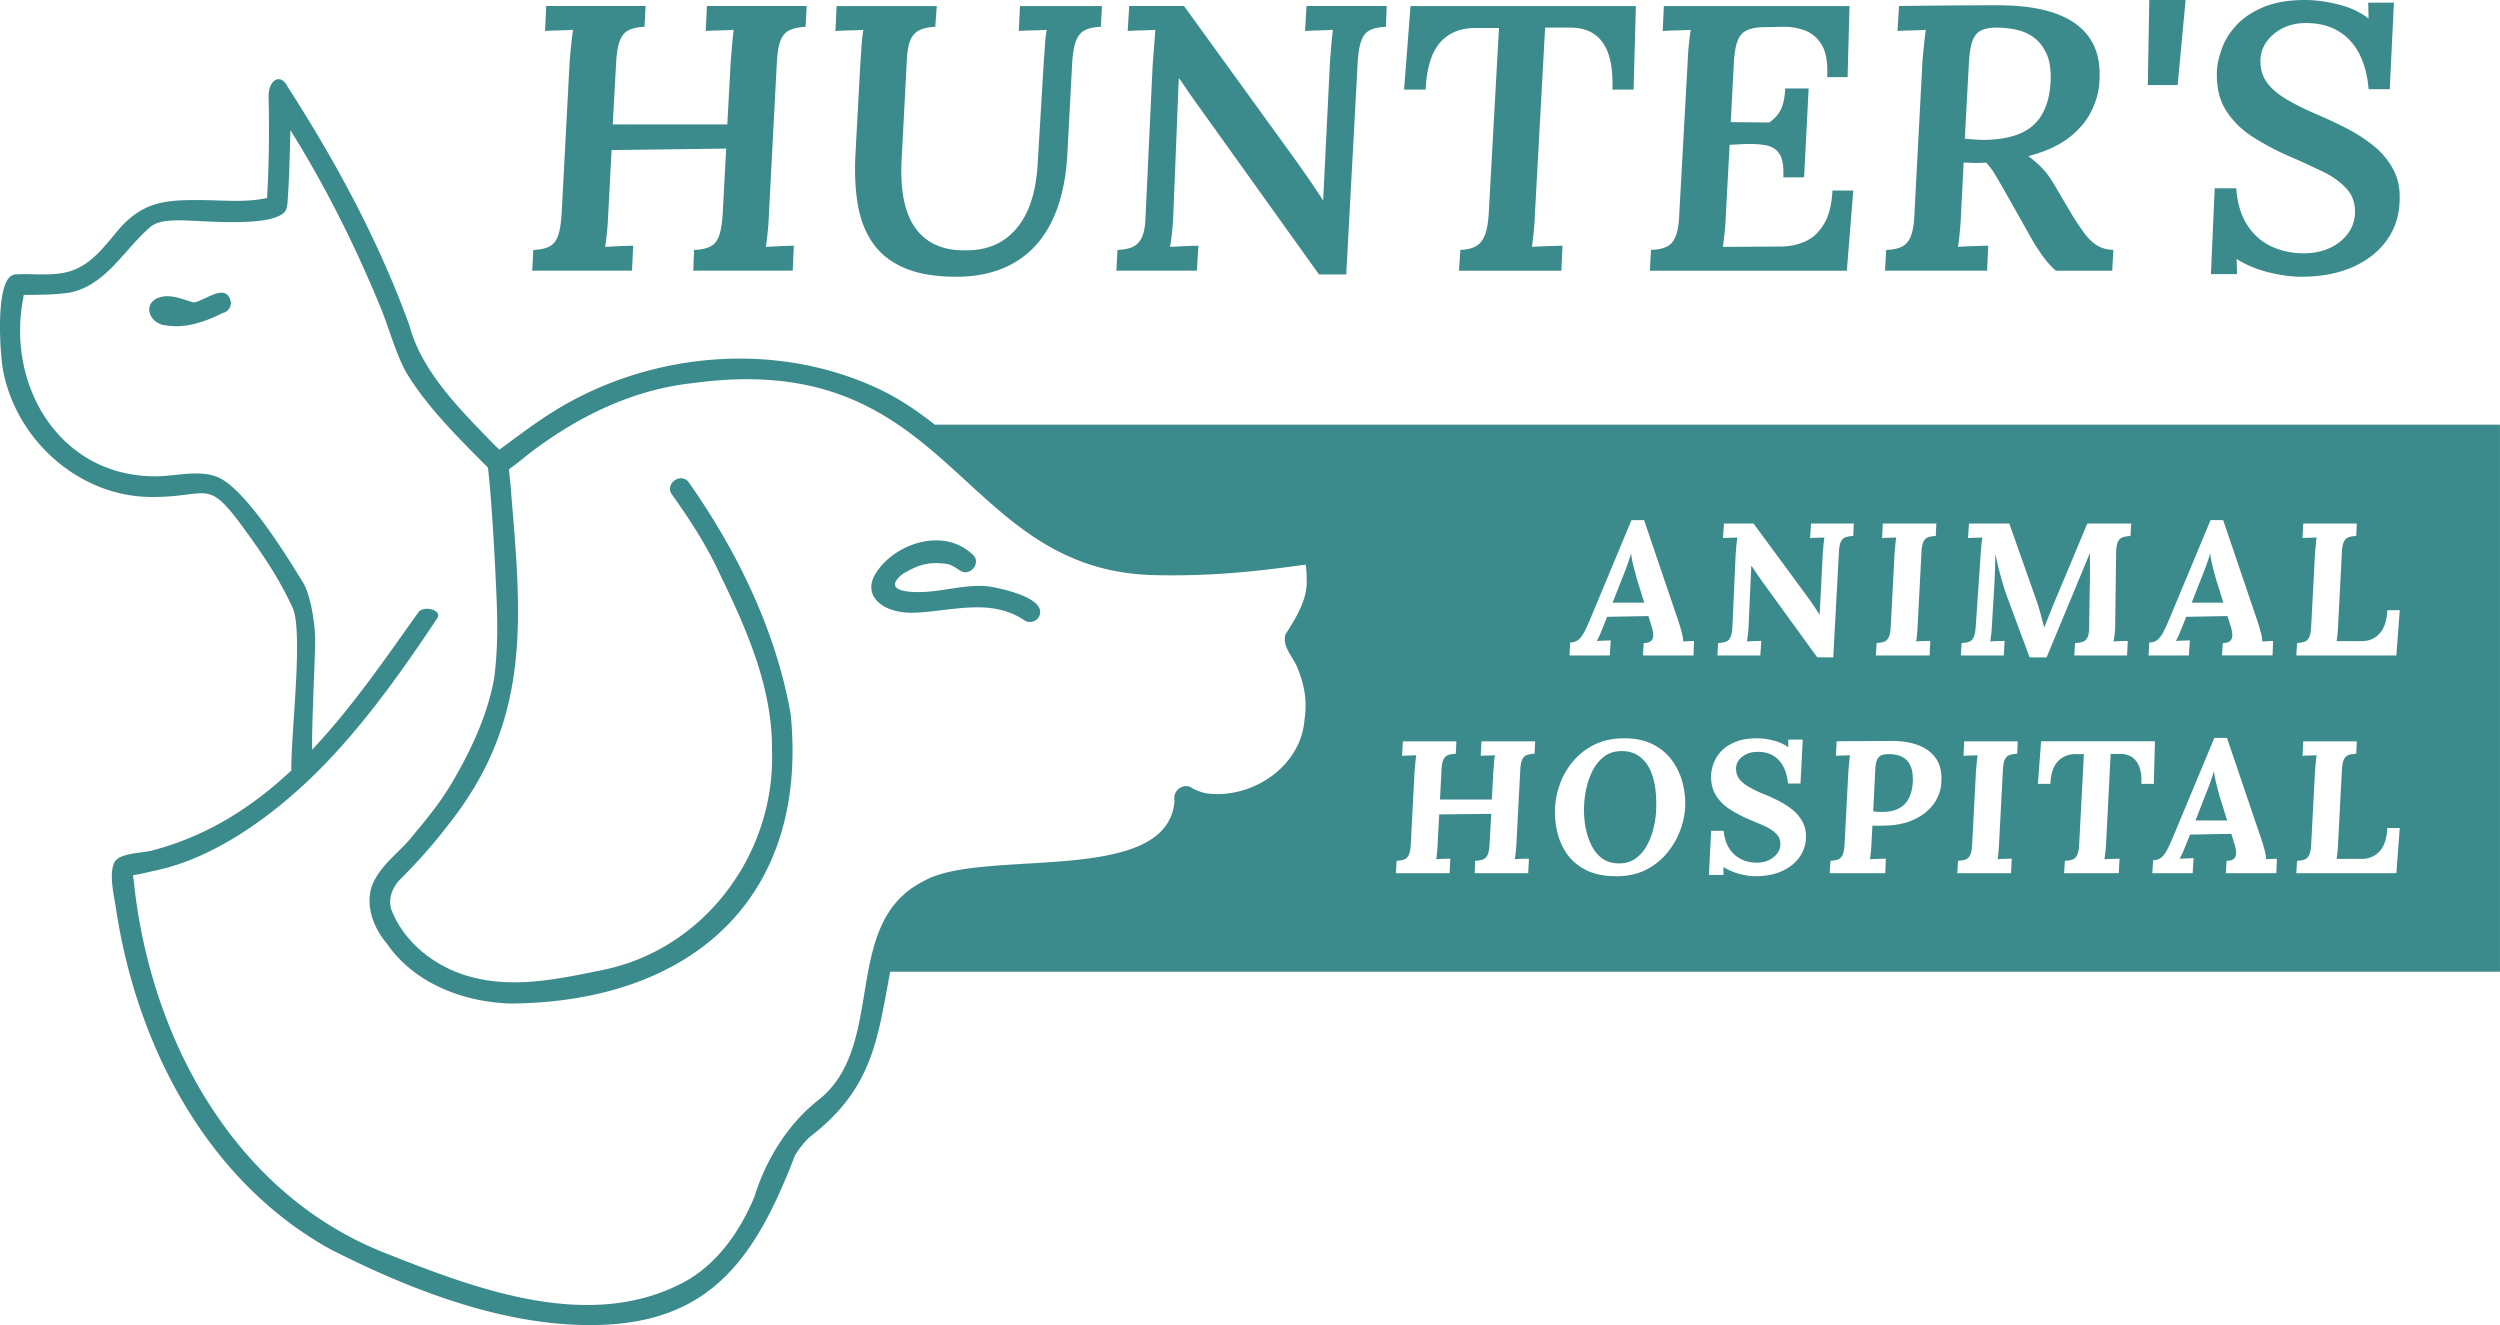
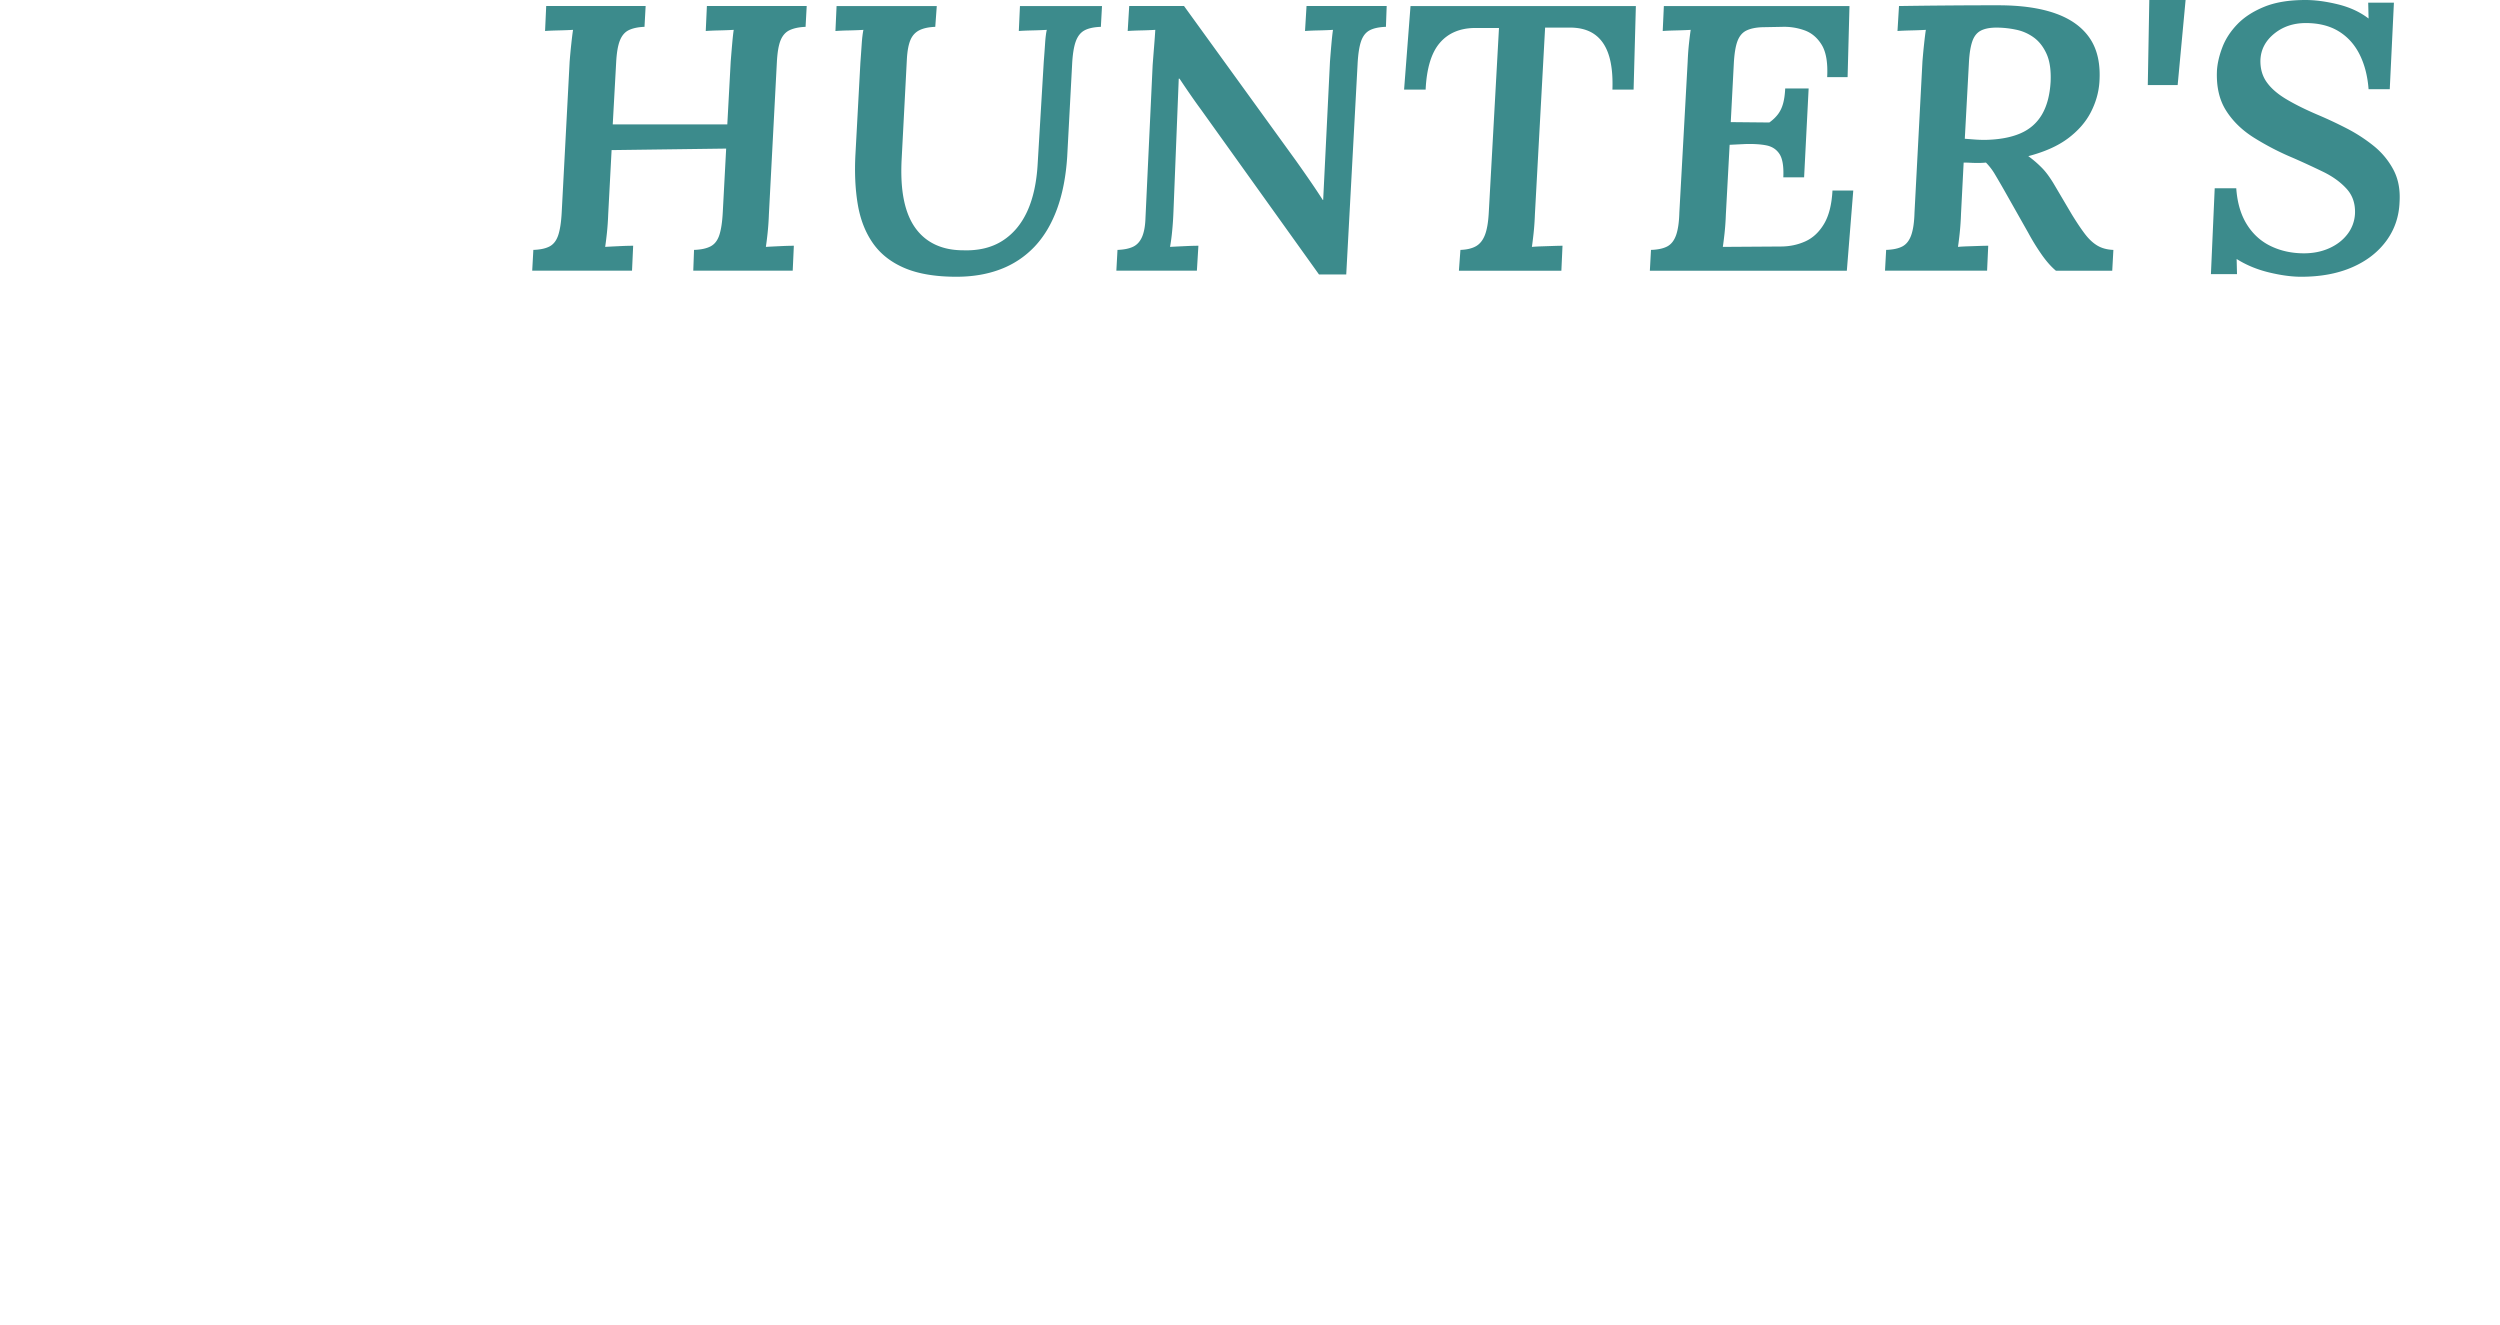
<svg xmlns="http://www.w3.org/2000/svg" id="Layer_2" viewBox="0 0 352.253 186.707">
  <defs>
    <style>.cls-1{fill:#3c8b8c}</style>
  </defs>
  <g id="Layer_1-2">
    <g>
      <g>
        <path d="M113.666.852l-.16 2.93c-.888.036-1.625.186-2.211.453-.586.266-1.021.746-1.305 1.438-.285.693-.462 1.749-.533 3.17l-1.119 21.363a38.367 38.367 0 01-.186 2.663 46.165 46.165 0 01-.24 1.918c.603-.035 1.296-.071 2.078-.107a44.324 44.324 0 011.864-.054l-.16 3.516H97.683l.107-2.93c.994-.035 1.775-.204 2.344-.506.568-.301.976-.834 1.225-1.598.248-.763.408-1.819.479-3.17l.479-9.003-16.142.213-.479 9.057a38.367 38.367 0 01-.186 2.663 46.165 46.165 0 01-.24 1.918c.603-.035 1.296-.071 2.078-.107a44.319 44.319 0 011.865-.054l-.16 3.516H74.989l.16-2.93c.994-.035 1.766-.204 2.317-.506.55-.301.95-.834 1.199-1.598.248-.763.408-1.819.479-3.17l1.119-21.256c.071-.887.151-1.74.24-2.557.088-.817.168-1.456.24-1.918-.604.036-1.297.063-2.078.08-.782.018-1.403.045-1.865.08L76.96.85h14.011l-.16 2.93c-.888.036-1.617.186-2.184.453-.569.266-.995.755-1.279 1.465-.285.711-.462 1.758-.533 3.143l-.479 8.683h16.142l.479-8.843c.071-.887.141-1.74.213-2.557.071-.817.141-1.456.213-1.918-.568.036-1.252.063-2.051.08a37.51 37.51 0 00-1.891.08l.16-3.516h14.064zM155.273.852l-.16 2.93c-.995.036-1.767.205-2.318.506-.551.302-.959.826-1.225 1.571-.266.746-.435 1.812-.506 3.196l-.693 12.999c-.178 2.806-.657 5.274-1.438 7.405-.782 2.131-1.838 3.898-3.17 5.301a12.83 12.83 0 01-4.768 3.17c-1.847.71-3.925 1.065-6.233 1.065-2.949 0-5.381-.409-7.299-1.225-1.918-.817-3.41-1.989-4.475-3.516-1.065-1.526-1.776-3.356-2.131-5.487-.356-2.131-.462-4.493-.32-7.086l.693-12.838c.071-.959.133-1.838.186-2.637s.133-1.465.24-1.998c-.568.036-1.252.063-2.051.08a37.51 37.51 0 00-1.891.08l.16-3.516h14.118l-.213 2.93c-.924.036-1.67.195-2.238.479-.568.285-.986.738-1.252 1.358-.267.622-.435 1.501-.506 2.637l-.746 14.277c-.107 2.167 0 4.041.32 5.62.32 1.581.852 2.895 1.598 3.943s1.686 1.838 2.824 2.371c1.136.532 2.45.799 3.942.799 2.166.071 4.004-.373 5.514-1.332 1.509-.959 2.681-2.352 3.516-4.182.834-1.829 1.323-4.093 1.465-6.793l.852-14.277c.071-.887.133-1.74.186-2.557s.133-1.456.24-1.918c-.604.036-1.297.063-2.078.08-.782.018-1.403.045-1.864.08l.16-3.516h11.56zM185.851 38.677L169.23 15.45a79.366 79.366 0 01-1.518-2.131 163.64 163.64 0 01-1.518-2.238h-.107l-.746 18.752a44.502 44.502 0 01-.187 2.77 26.506 26.506 0 01-.293 2.184c.639-.035 1.35-.071 2.131-.107a44.324 44.324 0 011.864-.054l-.213 3.516h-11.347l.16-2.93c.923-.035 1.66-.186 2.211-.453.55-.266.967-.727 1.252-1.385.284-.657.444-1.536.479-2.637l1.012-21.576c.071-.923.141-1.828.213-2.717.071-.887.124-1.633.16-2.238a49.69 49.69 0 01-2.024.08c-.782.018-1.403.045-1.865.08l.213-3.516h7.725l15.769 21.789a230.885 230.885 0 012.104 3.01c.621.906 1.18 1.75 1.678 2.531h.053l.959-19.499c.071-.923.141-1.785.213-2.584.071-.799.141-1.429.213-1.891-.568.036-1.252.063-2.051.08a37.51 37.51 0 00-1.891.08l.213-3.516h11.294l-.107 2.93c-.995.036-1.767.205-2.317.506-.551.302-.95.826-1.199 1.571-.249.746-.409 1.812-.479 3.196l-1.598 29.621h-3.836zM230.495.852l-.32 11.774h-2.983c.07-1.989-.107-3.631-.534-4.928-.425-1.296-1.11-2.264-2.05-2.904-.942-.639-2.157-.94-3.65-.905h-3.25l-1.438 26.317a38.367 38.367 0 01-.186 2.663c-.09.818-.169 1.457-.24 1.918.425-.035.914-.062 1.465-.08.55-.017 1.082-.035 1.598-.054.514-.017.932-.027 1.252-.027l-.16 3.516h-14.437l.213-2.93c.923-.035 1.66-.213 2.21-.532.551-.32.968-.853 1.253-1.598.284-.746.461-1.793.532-3.143l1.438-25.997h-3.463c-2.095.036-3.729.746-4.901 2.131s-1.83 3.569-1.971 6.553h-3.036l.906-11.774h31.752zM260.594.852l-.266 10.016h-2.877c.106-2.024-.152-3.543-.773-4.555-.622-1.012-1.438-1.695-2.451-2.051a8.472 8.472 0 00-3.116-.479l-2.824.053c-.924.036-1.67.196-2.238.479-.569.285-.985.791-1.252 1.518-.266.728-.435 1.803-.506 3.223l-.426 8.151 5.434.053c.497-.354.906-.746 1.226-1.172s.56-.932.719-1.518.257-1.287.293-2.104h3.303l-.639 12.519h-2.93c.071-1.526-.107-2.618-.532-3.276-.426-.657-1.048-1.065-1.865-1.226-.818-.16-1.812-.221-2.983-.186l-2.184.107-.533 9.855a36.84 36.84 0 01-.186 2.637c-.089.799-.169 1.43-.24 1.891l8.151-.054c1.243 0 2.397-.24 3.463-.719s1.945-1.296 2.637-2.451c.693-1.154 1.092-2.725 1.199-4.715h2.93l-.906 11.294h-27.755l.16-2.93c.994-.035 1.766-.204 2.318-.506.55-.301.959-.834 1.225-1.598.266-.763.417-1.819.453-3.17l1.172-21.256c.035-.887.097-1.74.186-2.557s.168-1.456.24-1.918c-.604.036-1.297.063-2.077.08-.782.018-1.404.045-1.865.08l.16-3.516h26.158zM281.583.746c3.232 0 5.931.391 8.098 1.172 2.166.781 3.773 1.963 4.821 3.543 1.047 1.581 1.482 3.632 1.305 6.153-.107 1.457-.515 2.868-1.226 4.235-.71 1.367-1.776 2.584-3.196 3.649-1.421 1.065-3.285 1.9-5.593 2.504a14.932 14.932 0 011.891 1.625c.266.266.532.577.799.932.266.356.541.764.826 1.225l2.61 4.422c.674 1.101 1.287 2.016 1.838 2.743.55.728 1.136 1.279 1.758 1.651.621.373 1.376.577 2.264.613l-.16 2.93h-7.938c-.64-.533-1.288-1.26-1.945-2.184a31.095 31.095 0 01-1.944-3.143l-3.463-6.127c-.426-.746-.835-1.447-1.226-2.104a8.514 8.514 0 00-1.279-1.678c-.356.036-.728.053-1.118.053s-.755-.008-1.092-.027a18.782 18.782 0 00-.932-.027l-.373 7.245a38.53 38.53 0 01-.186 2.717 46.165 46.165 0 01-.24 1.918c.39-.035.861-.062 1.412-.08.55-.017 1.083-.035 1.598-.054.515-.017.932-.027 1.252-.027l-.16 3.516H265.6l.16-2.93c.994-.035 1.766-.204 2.318-.506.55-.301.959-.834 1.225-1.598.266-.763.417-1.819.453-3.17l1.118-21.256c.071-.887.151-1.74.24-2.557s.168-1.456.24-1.918c-.604.036-1.297.063-2.077.08-.782.018-1.421.045-1.918.08l.213-3.516a958.268 958.268 0 0114.011-.107zm-.266 3.143c-.924 0-1.661.142-2.211.426-.551.285-.95.782-1.199 1.492-.249.711-.409 1.687-.479 2.93l-.586 10.814 1.385.107c.461.036.94.054 1.438.054 1.989-.035 3.649-.337 4.981-.906 1.332-.568 2.352-1.456 3.063-2.664.71-1.207 1.119-2.752 1.226-4.635.07-1.598-.116-2.894-.56-3.889-.445-.994-1.039-1.766-1.785-2.317a6.415 6.415 0 00-2.531-1.119 13.518 13.518 0 00-2.743-.293zM307.953 0l-1.119 11.986h-4.208L302.839 0h5.115zM324.255 38.996c-1.35 0-2.868-.205-4.555-.613-1.687-.408-3.206-1.039-4.555-1.891l.053 2.131h-3.676l.533-12.093h3.037c.141 2.024.639 3.721 1.491 5.088.852 1.367 1.979 2.389 3.383 3.063 1.403.675 2.957 1.012 4.661 1.012 1.314 0 2.504-.24 3.57-.719s1.918-1.136 2.557-1.971a5.142 5.142 0 001.065-2.85c.071-1.42-.319-2.601-1.172-3.543-.852-.94-1.953-1.74-3.303-2.397a120.41 120.41 0 00-4.208-1.945 37.951 37.951 0 01-5.567-2.877c-1.688-1.065-3.002-2.352-3.943-3.862-.942-1.509-1.358-3.382-1.252-5.62.07-1.03.328-2.122.772-3.276s1.146-2.228 2.104-3.223c.959-.994 2.219-1.812 3.782-2.451C320.594.319 322.53 0 324.839 0c1.385 0 2.912.205 4.582.613 1.669.409 3.108 1.075 4.315 1.998l-.054-2.238h3.623l-.586 12.199h-2.983c-.142-1.882-.569-3.524-1.279-4.928-.711-1.403-1.696-2.485-2.957-3.249-1.261-.764-2.797-1.146-4.608-1.146-1.741 0-3.223.498-4.449 1.492-1.225.995-1.874 2.22-1.945 3.676-.036 1.208.248 2.247.853 3.116.603.871 1.509 1.67 2.717 2.398 1.207.728 2.681 1.465 4.421 2.21a60.547 60.547 0 014.102 1.918 22.505 22.505 0 013.836 2.477 10.807 10.807 0 012.796 3.356c.693 1.297.986 2.815.879 4.555-.072 2.06-.693 3.889-1.865 5.487-1.172 1.598-2.779 2.842-4.821 3.729-2.043.887-4.431 1.332-7.165 1.332z" class="cls-1" />
      </g>
-       <path d="M27.308 42.625c-1.476-.389-3.041-1.179-4.616-.786-2.796.678-1.756 3.841.731 4.017 2.739.445 5.515-.511 7.934-1.742.699-.111 1.224-.822 1.189-1.522-.635-2.897-3.502-.278-5.237.033z" class="cls-1" />
      <g>
-         <path d="M140.118 82.767c-3.416-.73-7.091.652-10.649.659-4.989.009-3.236-1.882-2.202-2.598 2.07-1.21 3.454-1.714 6.078-1.378.847.109 1.71.857 2.047 1.009 1.275.72 2.733-.963 1.86-2.112-4.07-4.2-11.146-1.853-13.841 2.409-2.029 3.209 1.019 5.75 5.472 5.575 5.263-.207 10.787-2.157 15.582 1.157a1.478 1.478 0 001.963-.655c1.054-2.453-4.548-3.69-6.312-4.067z" class="cls-1" />
        <g>
-           <path d="M268.386 106.878a3 3 0 00-1.142-.505 5.62 5.62 0 00-1.102-.119c-.372 0-.695.044-.969.133-.275.089-.491.284-.651.584-.159.301-.257.761-.292 1.381l-.292 5.974.584.053c.195.018.398.027.611.027.973 0 1.774-.163 2.403-.491a3.223 3.223 0 001.42-1.434c.319-.628.505-1.394.558-2.296.035-.885-.053-1.593-.266-2.125-.212-.531-.5-.925-.863-1.181zM230.138 79.673a13.133 13.133 0 01-.319-1.713c-.071.301-.212.753-.425 1.354a53.71 53.71 0 01-.823 2.151l-1.354 3.452h4.461l-1.035-3.319a70.5 70.5 0 01-.505-1.925zM232.341 108.153c-.407-.752-.939-1.332-1.593-1.739-.655-.407-1.443-.602-2.363-.584-.903.018-1.677.266-2.323.744a5.492 5.492 0 00-1.58 1.858 9.943 9.943 0 00-.916 2.456 13.803 13.803 0 00-.358 2.535 13.11 13.11 0 00.119 2.669c.133.947.385 1.846.757 2.695.372.85.885 1.54 1.54 2.072.655.531 1.487.796 2.496.796.92 0 1.704-.235 2.35-.704s1.173-1.075 1.58-1.819a9.885 9.885 0 00.929-2.416c.213-.867.336-1.708.372-2.522.053-1.222 0-2.346-.159-3.373-.16-1.026-.443-1.916-.85-2.669zM312.238 81.599a70.5 70.5 0 01-.505-1.925 13.133 13.133 0 01-.319-1.713c-.071.301-.212.753-.425 1.354a53.71 53.71 0 01-.823 2.151l-1.354 3.452h4.461l-1.035-3.319zM312.265 110.357a13.133 13.133 0 01-.319-1.713c-.071.301-.212.753-.425 1.354a53.71 53.71 0 01-.823 2.151l-1.354 3.452h4.461l-1.035-3.319a70.5 70.5 0 01-.505-1.925z" class="cls-1" />
-           <path d="M131.71 59.833c-2.697-2.124-5.522-4.013-8.629-5.369-13.573-6.091-29.934-4.932-42.929 2.245-3.467 1.897-6.612 4.309-9.784 6.651-.257-.253-.524-.491-.743-.713-4.533-4.679-10.184-10.175-11.918-16.736-4.323-11.932-10.344-23.064-17.211-33.745-1.043-1.989-2.707-.802-2.653 1.484.112 4.698.07 9.487-.215 14.243-2.931.659-6.157.324-9.166.299-4.953-.042-8.305.116-11.801 4.223-1.809 2.125-3.471 4.452-6.121 5.56-2.548 1.066-5.545.54-8.268.679-.151 0-.293.035-.428.085l-.046.017a1.287 1.287 0 00-.154.075c-.05.028-.1.058-.147.093-.021.016-.04.033-.06.05C-.682 40.746.065 50.405.428 52.167c1.856 9.864 10.766 17.872 20.978 17.858 8.278.028 7.675-2.906 13.239 4.824 2.468 3.388 4.862 6.976 6.58 10.783 1.553 3.439-.264 17.845-.174 22.923-5.461 5.124-11.804 9.243-19.675 11.298-1.105.289-3.202.311-4.44.928a1.46 1.46 0 00-.501.333 1.345 1.345 0 00-.444.724c-.597 1.644.113 4.588.335 6.074 2.888 19.354 12.809 38.515 30.337 48.171 10.333 5.222 22.017 9.884 33.752 10.547 18.499.989 25.483-7.861 31.591-23.817a13.172 13.172 0 012.055-2.587c8.927-6.809 9.577-13.84 11.371-23.312h226.817V59.833H131.71zm171.128 30.688c.496 0 .898-.142 1.208-.425.309-.283.58-.655.81-1.115.23-.46.46-.956.691-1.487l5.921-14.206h1.779l4.912 14.471c.088.266.207.668.358 1.208.15.54.234 1.014.252 1.42l1.514-.08-.08 2.044h-7.116l.107-1.752c.495 0 .845-.101 1.049-.305s.301-.482.292-.836a4.35 4.35 0 00-.226-1.195l-.451-1.46-5.815.106-.504 1.248c-.089.23-.226.57-.412 1.022a9.256 9.256 0 01-.544 1.128l1.965-.08-.133 2.124h-5.682l.106-1.832zm-38.421.08c.389-.017.725-.07 1.009-.16.283-.088.509-.292.677-.61s.27-.832.305-1.54l.531-10.17c.035-.478.075-.938.119-1.381.044-.442.084-.778.119-1.009-.283.018-.637.031-1.062.04-.425.009-.735.022-.929.04l.107-2.044h7.541l-.08 1.753c-.39.017-.73.071-1.022.159-.292.089-.522.288-.69.598-.168.31-.27.827-.305 1.553L270.206 88c-.018.478-.049.939-.093 1.381-.044.443-.084.779-.119 1.009.283-.035.641-.057 1.075-.066.434-.009.739-.013.916-.013l-.106 2.044h-7.568l.106-1.752zm-81.509 3.751c.914 2.275 1.288 4.52.898 7.009-.458 6.597-7.311 11.236-13.719 10.434-.61-.086-1.464-.376-2.093-.734-.97-.81-2.813.099-2.502 1.773-.929 12.213-27.182 6.52-35.396 11.345-11.653 5.898-5.123 22.828-14.548 30.633-4.374 3.343-7.579 8.42-9.252 13.826-1.99 4.758-5.122 9.359-9.806 11.957-13.321 7.177-29.291 1.094-42.368-4.097-20.498-8.114-32.375-29.008-35.084-50.698-.084-.673-.163-1.596-.309-2.473 1.155-.172 2.426-.511 3.273-.69 7.632-1.614 15.726-6.954 22.706-13.891 6.726-6.684 12.391-14.871 16.902-21.63.75-1.125-1.804-1.855-2.633-.883-4.65 6.526-9.375 13.451-15.007 19.41l.012-2.03c.075-4.205.315-8.74.426-12.996.046-2.945-.758-6.963-1.659-8.446-3.712-6.111-8.776-13.729-12.251-15.009-2.851-1.05-6.15.084-9.199-.057C8.214 66.761.856 54.166 3.297 41.884c.009-.104.029-.214.054-.328 2.172-.021 4.363.004 6.507-.337 5.021-1.018 7.577-5.96 11.212-9.142 1.035-.924 2.457-.982 3.823-1.031 2.377-.086 12.011 1.022 14.774-.825.583-.276.79-.891.843-1.619.263-3.618.309-6.835.412-10.251 4.841 7.74 8.966 15.959 12.462 24.397 1.311 2.988 2.19 6.651 3.797 9.633 2.921 4.925 7.546 9.451 11.577 13.51.46 4.26.697 8.526.947 12.795.259 5.694.682 11.156-.084 16.892-.885 5.088-3.264 10.146-5.907 14.659-1.511 2.581-3.381 4.921-5.393 7.316-1.88 2.482-4.79 4.294-5.914 7.27-.961 2.795.226 5.935 2.11 8.138 3.872 5.629 10.828 8.26 17.492 8.438 25.12-.203 41.987-14.604 39.398-40.783-2.064-11.697-7.499-22.898-14.312-32.581-1.033-1.606-3.509.087-2.428 1.629 2.543 3.556 4.924 7.24 6.757 11.223 3.785 7.795 7.471 16.07 7.35 24.987.448 14.272-9.378 27.869-23.9 30.808-5.98 1.21-12.345 2.643-18.527.959-4.792-1.251-9.377-4.705-11.208-9.481-.511-1.608.227-3.351 1.454-4.459 2.344-2.372 4.57-4.853 6.589-7.518 11.693-14.709 10.312-28.928 8.856-46.505-.044-1.193-.259-2.389-.315-3.578 1.142-.771 2.408-1.877 3.252-2.509 6.849-5.133 14.431-8.741 22.728-9.618 36.832-5.023 37.127 26.71 65.352 27.073 7.502.137 13.568-.462 20.91-1.493.106.623.153 1.356.135 1.946.213 2.895-1.488 5.521-2.984 7.905-.508 1.818 1.267 3.308 1.788 4.95zm33.317 11.85c-.39.017-.731.071-1.022.159-.292.089-.523.288-.69.598-.169.31-.27.827-.305 1.553l-.531 10.17c-.018.478-.053.939-.106 1.381-.053.443-.098.779-.133 1.009.301-.035.664-.057 1.089-.066.425-.009.725-.013.902-.013l-.106 2.044h-7.541l.08-1.752c.407-.017.753-.07 1.036-.16.283-.088.508-.292.677-.61.168-.319.27-.832.305-1.54l.239-4.302-7.329.08-.212 3.93c-.018.478-.049.939-.093 1.381-.044.443-.084.779-.119 1.009.283-.035.641-.057 1.075-.066.434-.009.739-.013.916-.013l-.106 2.044h-7.568l.106-1.752c.389-.017.725-.07 1.009-.16.283-.088.509-.292.677-.61s.27-.832.305-1.54l.531-10.17c.035-.478.075-.938.119-1.381.044-.442.084-.778.119-1.009-.283.018-.637.031-1.062.04-.425.009-.735.022-.929.04l.107-2.044h7.541l-.08 1.753c-.39.017-.73.071-1.022.159-.292.089-.522.288-.69.598-.168.31-.27.827-.305 1.553l-.212 4.143h7.302l.212-3.85c.035-.478.071-.938.106-1.381.036-.442.08-.778.133-1.009-.284.018-.642.031-1.075.04-.434.009-.749.022-.943.04l.106-2.044h7.568l-.08 1.753zm21.215 7.541c-.053 1.098-.296 2.213-.73 3.346a11.07 11.07 0 01-1.858 3.147 9.237 9.237 0 01-2.974 2.337c-1.178.593-2.554.89-4.129.89-1.682 0-3.093-.284-4.235-.85-1.142-.566-2.044-1.323-2.708-2.27-.664-.947-1.128-1.995-1.394-3.146s-.363-2.301-.292-3.452c.053-1.115.292-2.244.717-3.385a10.43 10.43 0 011.859-3.146 9.267 9.267 0 013-2.31c1.186-.584 2.567-.876 4.142-.876 1.611 0 2.979.292 4.103.876 1.124.584 2.027 1.359 2.708 2.323.681.965 1.164 2.013 1.447 3.146s.399 2.257.345 3.372zm1.169-21.39h-7.116l.107-1.752c.495 0 .845-.101 1.049-.305s.301-.482.292-.836a4.35 4.35 0 00-.226-1.195l-.451-1.46-5.815.106-.504 1.248c-.089.23-.226.57-.412 1.022a9.256 9.256 0 01-.544 1.128l1.965-.08-.133 2.124h-5.682l.106-1.832c.496 0 .898-.142 1.208-.425.309-.283.58-.655.81-1.115.23-.46.46-.956.691-1.487l5.921-14.206h1.779l4.912 14.471c.088.266.207.668.358 1.208.15.54.234 1.014.252 1.42l1.514-.08-.08 2.044zm14.856 28.533c-.611.814-1.439 1.447-2.483 1.898-1.045.452-2.257.678-3.638.678-.69 0-1.447-.111-2.27-.332a8.125 8.125 0 01-2.243-.969v1.115h-2.044l.318-6.214h1.753c.106.992.372 1.819.796 2.483s.973 1.164 1.646 1.5c.672.337 1.416.505 2.231.505.637 0 1.199-.115 1.686-.345a3.12 3.12 0 001.168-.916c.292-.38.447-.792.465-1.235.035-.619-.151-1.137-.558-1.553-.407-.416-.929-.77-1.567-1.063a47.901 47.901 0 00-1.938-.836 18.86 18.86 0 01-3-1.54c-.886-.566-1.567-1.248-2.045-2.044s-.69-1.77-.637-2.921a5.564 5.564 0 01.412-1.713 4.939 4.939 0 011.115-1.646c.505-.504 1.164-.916 1.978-1.235s1.805-.478 2.974-.478c.708 0 1.478.106 2.31.319s1.522.531 2.071.956v-1.089h2.044l-.319 6.186h-1.752c-.106-.991-.345-1.819-.717-2.482s-.863-1.164-1.473-1.501c-.611-.336-1.332-.496-2.164-.478-.761 0-1.438.212-2.031.637-.594.425-.908.973-.943 1.646-.018.549.115 1.031.398 1.447.283.416.73.806 1.341 1.168.611.363 1.394.74 2.35 1.129.655.266 1.328.576 2.018.929.691.354 1.324.77 1.899 1.248a5.627 5.627 0 011.381 1.687c.345.646.5 1.403.465 2.27a4.957 4.957 0 01-.996 2.788zm-5.324-39.18a78.453 78.453 0 01-.664-.956c-.23-.336-.46-.681-.69-1.035h-.027L246.388 88c-.018.478-.053.939-.106 1.381-.053.443-.097.779-.133 1.009.301-.035.664-.057 1.089-.066.425-.009.734-.013.929-.013l-.133 2.044h-6.054l.106-1.752c.407-.017.753-.07 1.035-.16.283-.088.509-.292.677-.61s.27-.832.305-1.54l.452-10.17c.035-.478.075-.938.119-1.381.044-.442.084-.778.119-1.009-.283.018-.641.031-1.075.04-.434.009-.748.022-.943.04l.133-2.044h4.168l7.568 10.276c.407.567.747 1.058 1.022 1.474.274.416.509.774.704 1.075h.027l.425-8.471c.035-.478.075-.938.119-1.381.044-.442.084-.778.119-1.009-.283.018-.642.031-1.075.04-.434.009-.748.022-.943.04l.133-2.044h6.027l-.08 1.753a4.106 4.106 0 00-1.036.159c-.283.089-.509.288-.677.598-.168.31-.27.827-.305 1.553l-.796 14.79h-2.257l-7.913-10.913zm25.384 28.718a5.482 5.482 0 01-.598 2.085c-.345.681-.841 1.301-1.487 1.858-.647.558-1.443 1.014-2.39 1.367-.947.354-2.049.549-3.306.584-.39.018-.73.027-1.022.027s-.589-.009-.89-.027l-.133 2.337c-.018.496-.049.965-.093 1.407-.044.443-.084.779-.119 1.009.195-.017.442-.031.743-.04.301-.009.593-.017.876-.027.283-.009.486-.013.611-.013l-.08 2.044h-7.833l.106-1.752c.389-.017.725-.07 1.009-.16.283-.088.509-.292.677-.61s.27-.832.305-1.54l.531-10.17c.035-.478.075-.938.119-1.381.044-.442.084-.778.119-1.009-.283.018-.637.031-1.062.04-.425.009-.735.022-.929.04l.107-2.044c1.257-.017 2.509-.027 3.757-.027s2.492-.009 3.731-.027c1.558-.017 2.898.186 4.023.611s1.974 1.08 2.549 1.965.801 2.036.677 3.452zm10.701-4.221c-.39.017-.73.071-1.022.159-.292.089-.522.288-.69.598-.168.31-.27.827-.305 1.553l-.531 10.17c-.018.478-.049.939-.093 1.381-.044.443-.084.779-.119 1.009.283-.035.641-.057 1.075-.066.434-.009.739-.013.916-.013l-.106 2.044h-7.568l.106-1.752c.389-.017.725-.07 1.009-.16.283-.088.509-.292.677-.61s.27-.832.305-1.54l.531-10.17c.035-.478.075-.938.119-1.381.044-.442.084-.778.119-1.009-.283.018-.637.031-1.062.04-.425.009-.735.022-.929.04l.107-2.044h7.541l-.08 1.753zm-1.487-22.319a30.148 30.148 0 01-.478-1.447 42.294 42.294 0 01-.584-2.084 42.782 42.782 0 01-.505-2.204h-.027c-.018.903-.04 1.771-.066 2.602a71.934 71.934 0 01-.119 2.443L280.668 88c-.018.478-.053.939-.107 1.381-.053.443-.097.779-.133 1.009.301-.035.668-.057 1.102-.066.434-.009.739-.013.916-.013l-.106 2.044h-6.054l.106-1.752c.407-.017.747-.07 1.022-.16.274-.088.491-.292.651-.61.159-.319.266-.832.319-1.54l.69-10.17c.035-.478.075-.938.119-1.381.044-.442.084-.778.12-1.009-.284.018-.642.031-1.076.04-.434.009-.748.022-.942.04l.133-2.044h5.682l3.638 10.302c.301.815.545 1.576.73 2.284.186.708.367 1.381.545 2.018h.027l.743-1.858c.248-.619.487-1.212.717-1.779l1.54-3.664c.513-1.221 1.022-2.438 1.527-3.651a1173.58 1173.58 0 011.526-3.651h6.187l-.106 1.753c-.39.017-.735.071-1.036.159-.301.089-.535.288-.704.598-.168.31-.261.827-.279 1.553l-.133 10.17c0 .478-.027.939-.08 1.381a9.894 9.894 0 01-.16 1.009c.301-.035.668-.057 1.102-.066.433-.009.739-.013.916-.013l-.106 2.044h-7.435l.106-1.752c.407-.017.757-.07 1.049-.16.292-.088.522-.292.69-.61s.252-.832.252-1.54l.08-5.629c.018-.213.027-.588.027-1.128v-3.571h-.027l-1.248 3.027-4.833 11.63h-2.39l-3.24-8.736zm18.706 24.191c-.239-.628-.593-1.097-1.062-1.407-.469-.309-1.04-.456-1.713-.438h-1.275l-.637 12.453c-.018.478-.053.939-.106 1.381-.053.443-.097.779-.133 1.009.194-.017.433-.031.717-.04.283-.009.557-.017.823-.027.266-.009.46-.013.584-.013l-.106 2.044h-7.701l.107-1.752c.407-.017.752-.07 1.035-.16.283-.088.509-.292.677-.61s.27-.832.305-1.54l.664-12.719h-1.222c-1.009.018-1.828.363-2.456 1.035-.629.673-.978 1.726-1.049 3.159h-1.753l.452-6.001h16.038l-.159 6.001h-1.753c.053-.956-.04-1.748-.279-2.376zm19.292 14.962h-7.116l.107-1.752c.495 0 .845-.101 1.049-.305s.301-.482.292-.836a4.35 4.35 0 00-.226-1.195l-.451-1.46-5.815.106-.504 1.248c-.089.23-.226.57-.412 1.022a9.256 9.256 0 01-.544 1.128l1.965-.08-.133 2.124h-5.682l.106-1.832c.496 0 .898-.142 1.208-.425.309-.283.58-.655.81-1.115.23-.46.46-.956.691-1.487l5.921-14.206h1.779l4.912 14.471c.088.266.207.668.358 1.208.15.54.234 1.014.252 1.42l1.514-.08-.08 2.044zm2.92-32.436c.389-.017.725-.07 1.009-.16.283-.088.509-.292.677-.61s.27-.832.305-1.54l.531-10.17c.035-.478.075-.938.119-1.381.044-.442.084-.778.119-1.009-.283.018-.637.031-1.062.04-.425.009-.735.022-.929.04l.107-2.044h7.541l-.08 1.753c-.39.017-.73.071-1.022.159-.292.089-.522.288-.69.598-.168.31-.27.827-.305 1.553L329.446 88c-.018.478-.049.929-.093 1.354s-.084.753-.119.982h3.558c1.044-.017 1.885-.385 2.522-1.102s.991-1.801 1.062-3.253h1.753l-.478 6.373h-14.099l.106-1.752zm13.994 32.436h-14.099l.106-1.752c.389-.017.725-.07 1.009-.16.283-.088.509-.292.677-.61s.27-.832.305-1.54l.531-10.17c.035-.478.075-.938.119-1.381.044-.442.084-.778.119-1.009-.283.018-.637.031-1.062.04-.425.009-.735.022-.929.04l.107-2.044h7.541l-.08 1.753c-.39.017-.73.071-1.022.159-.292.089-.522.288-.69.598-.168.31-.27.827-.305 1.553l-.531 10.17c-.018.478-.049.929-.093 1.354s-.084.753-.119.982h3.558c1.044-.017 1.885-.385 2.522-1.102s.991-1.801 1.062-3.253h1.753l-.478 6.373z" class="cls-1" />
-         </g>
+           </g>
      </g>
    </g>
  </g>
</svg>